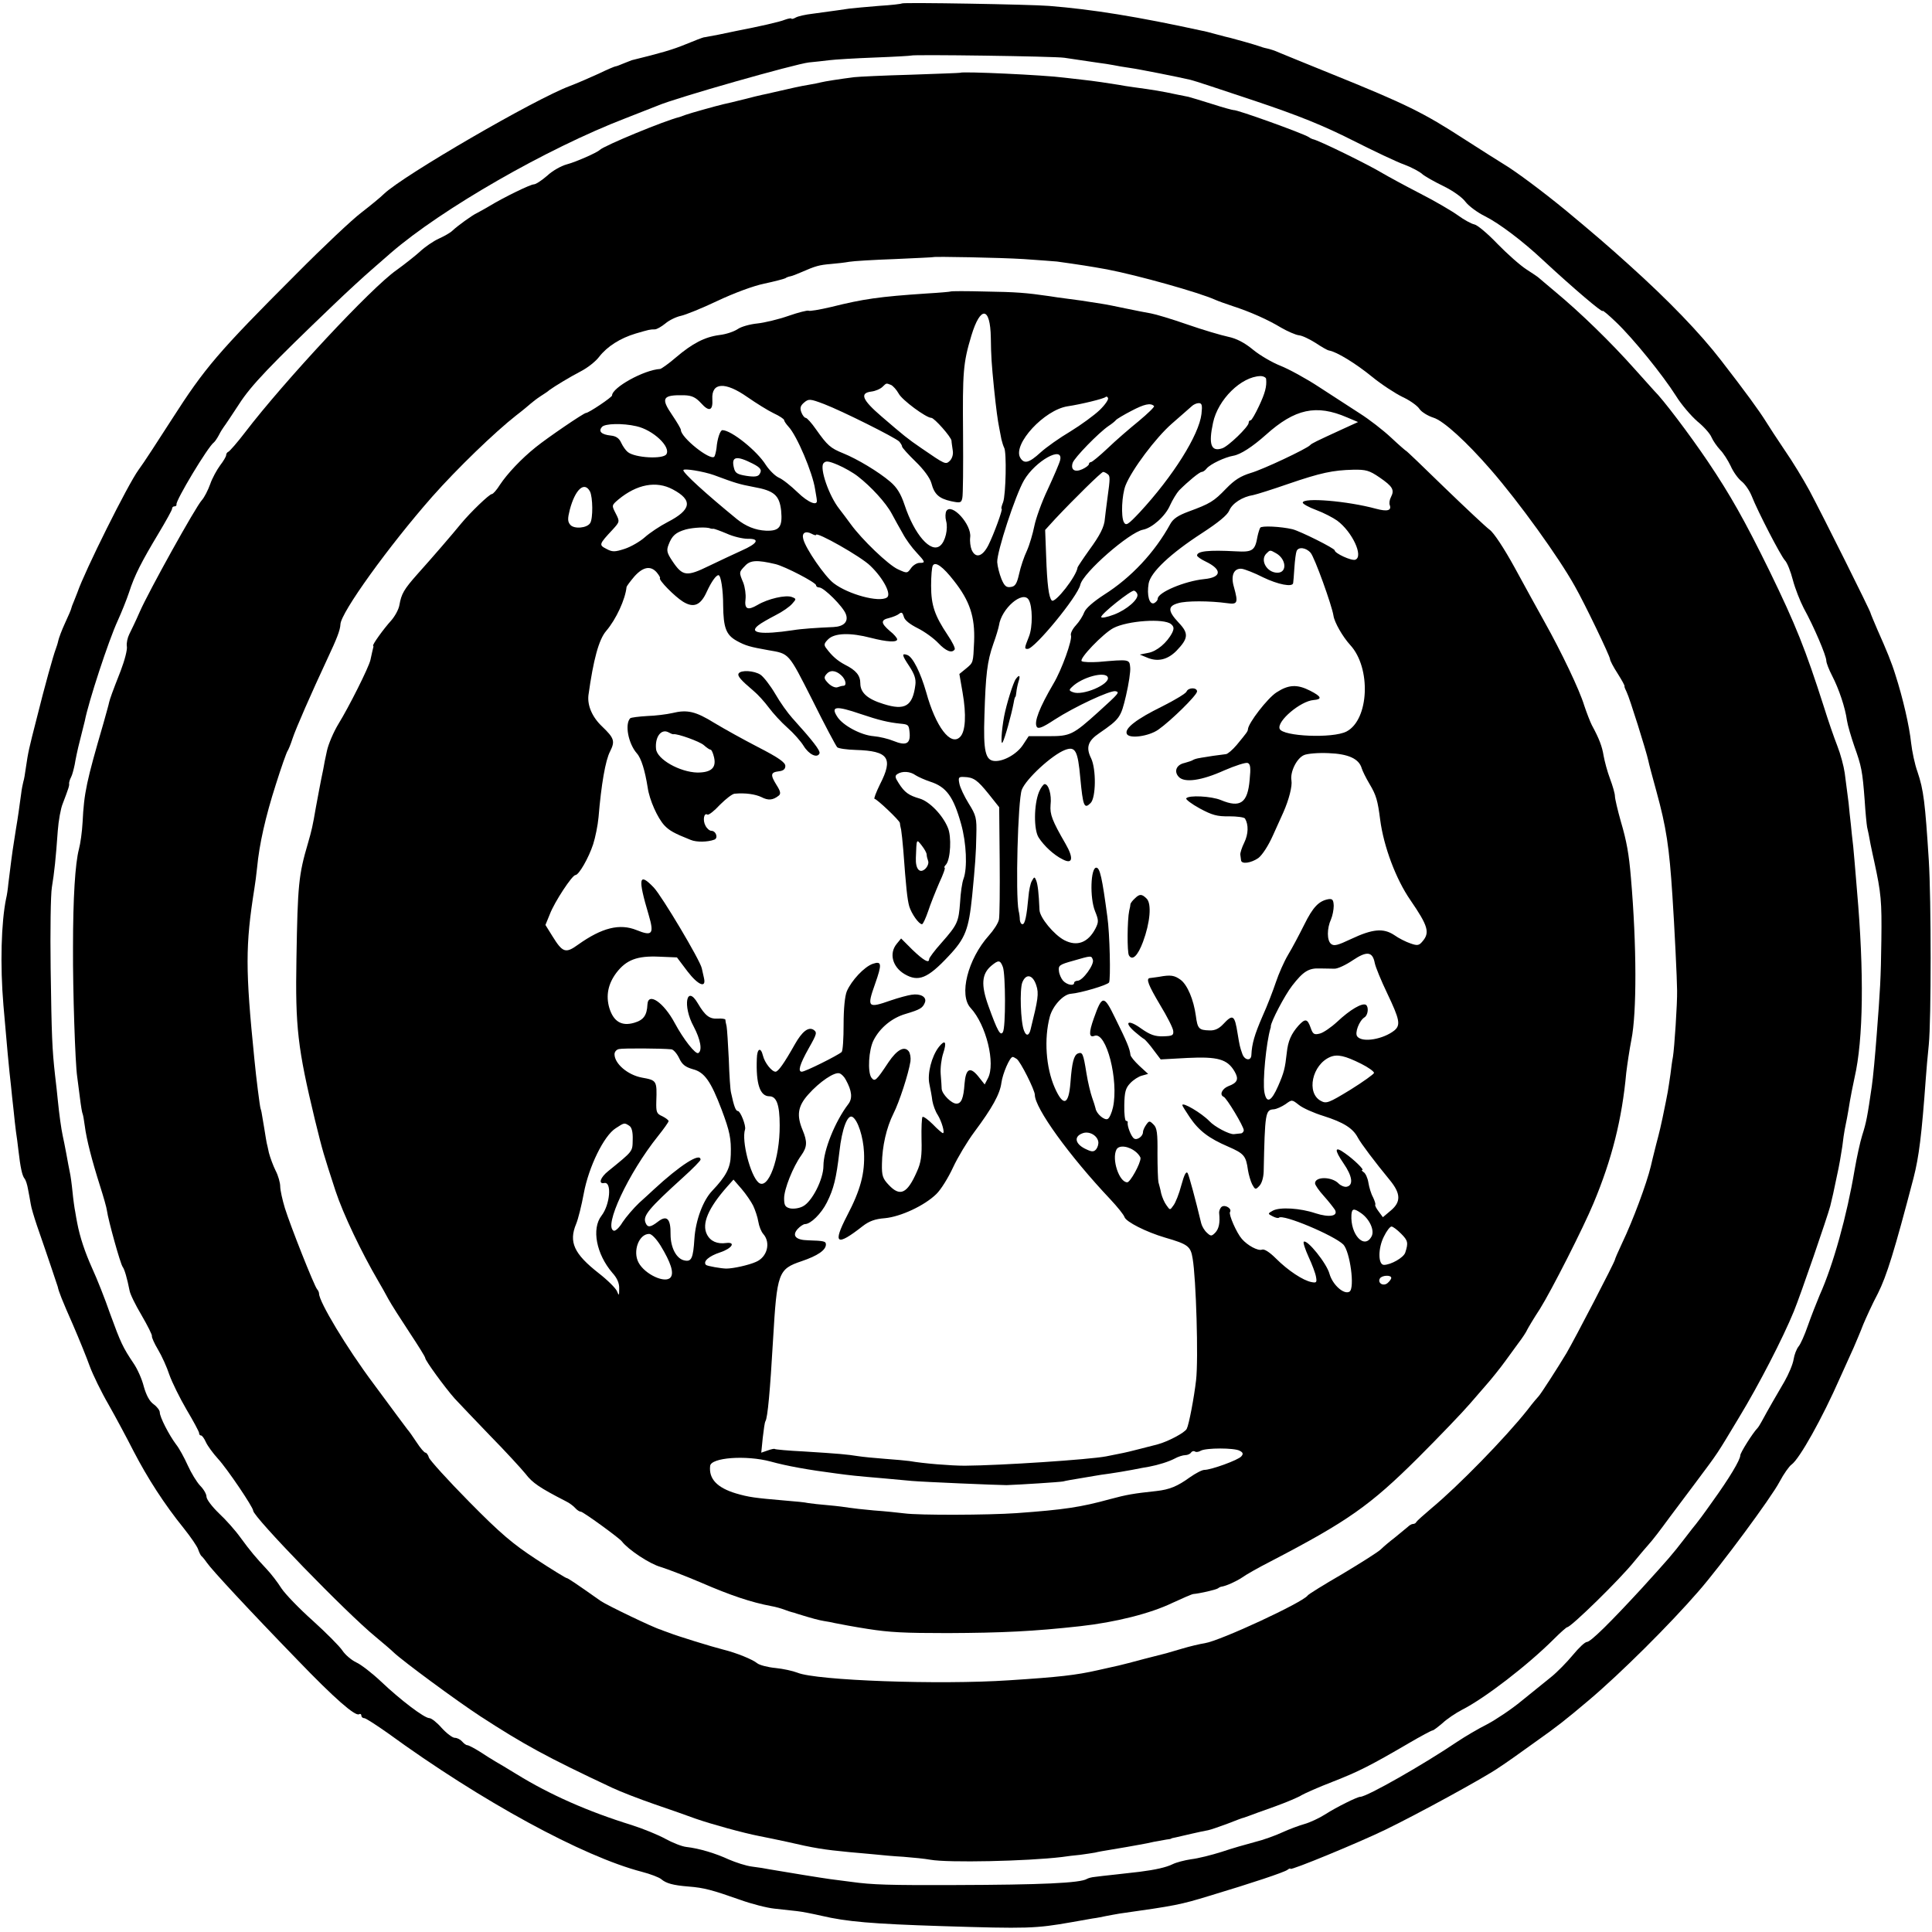
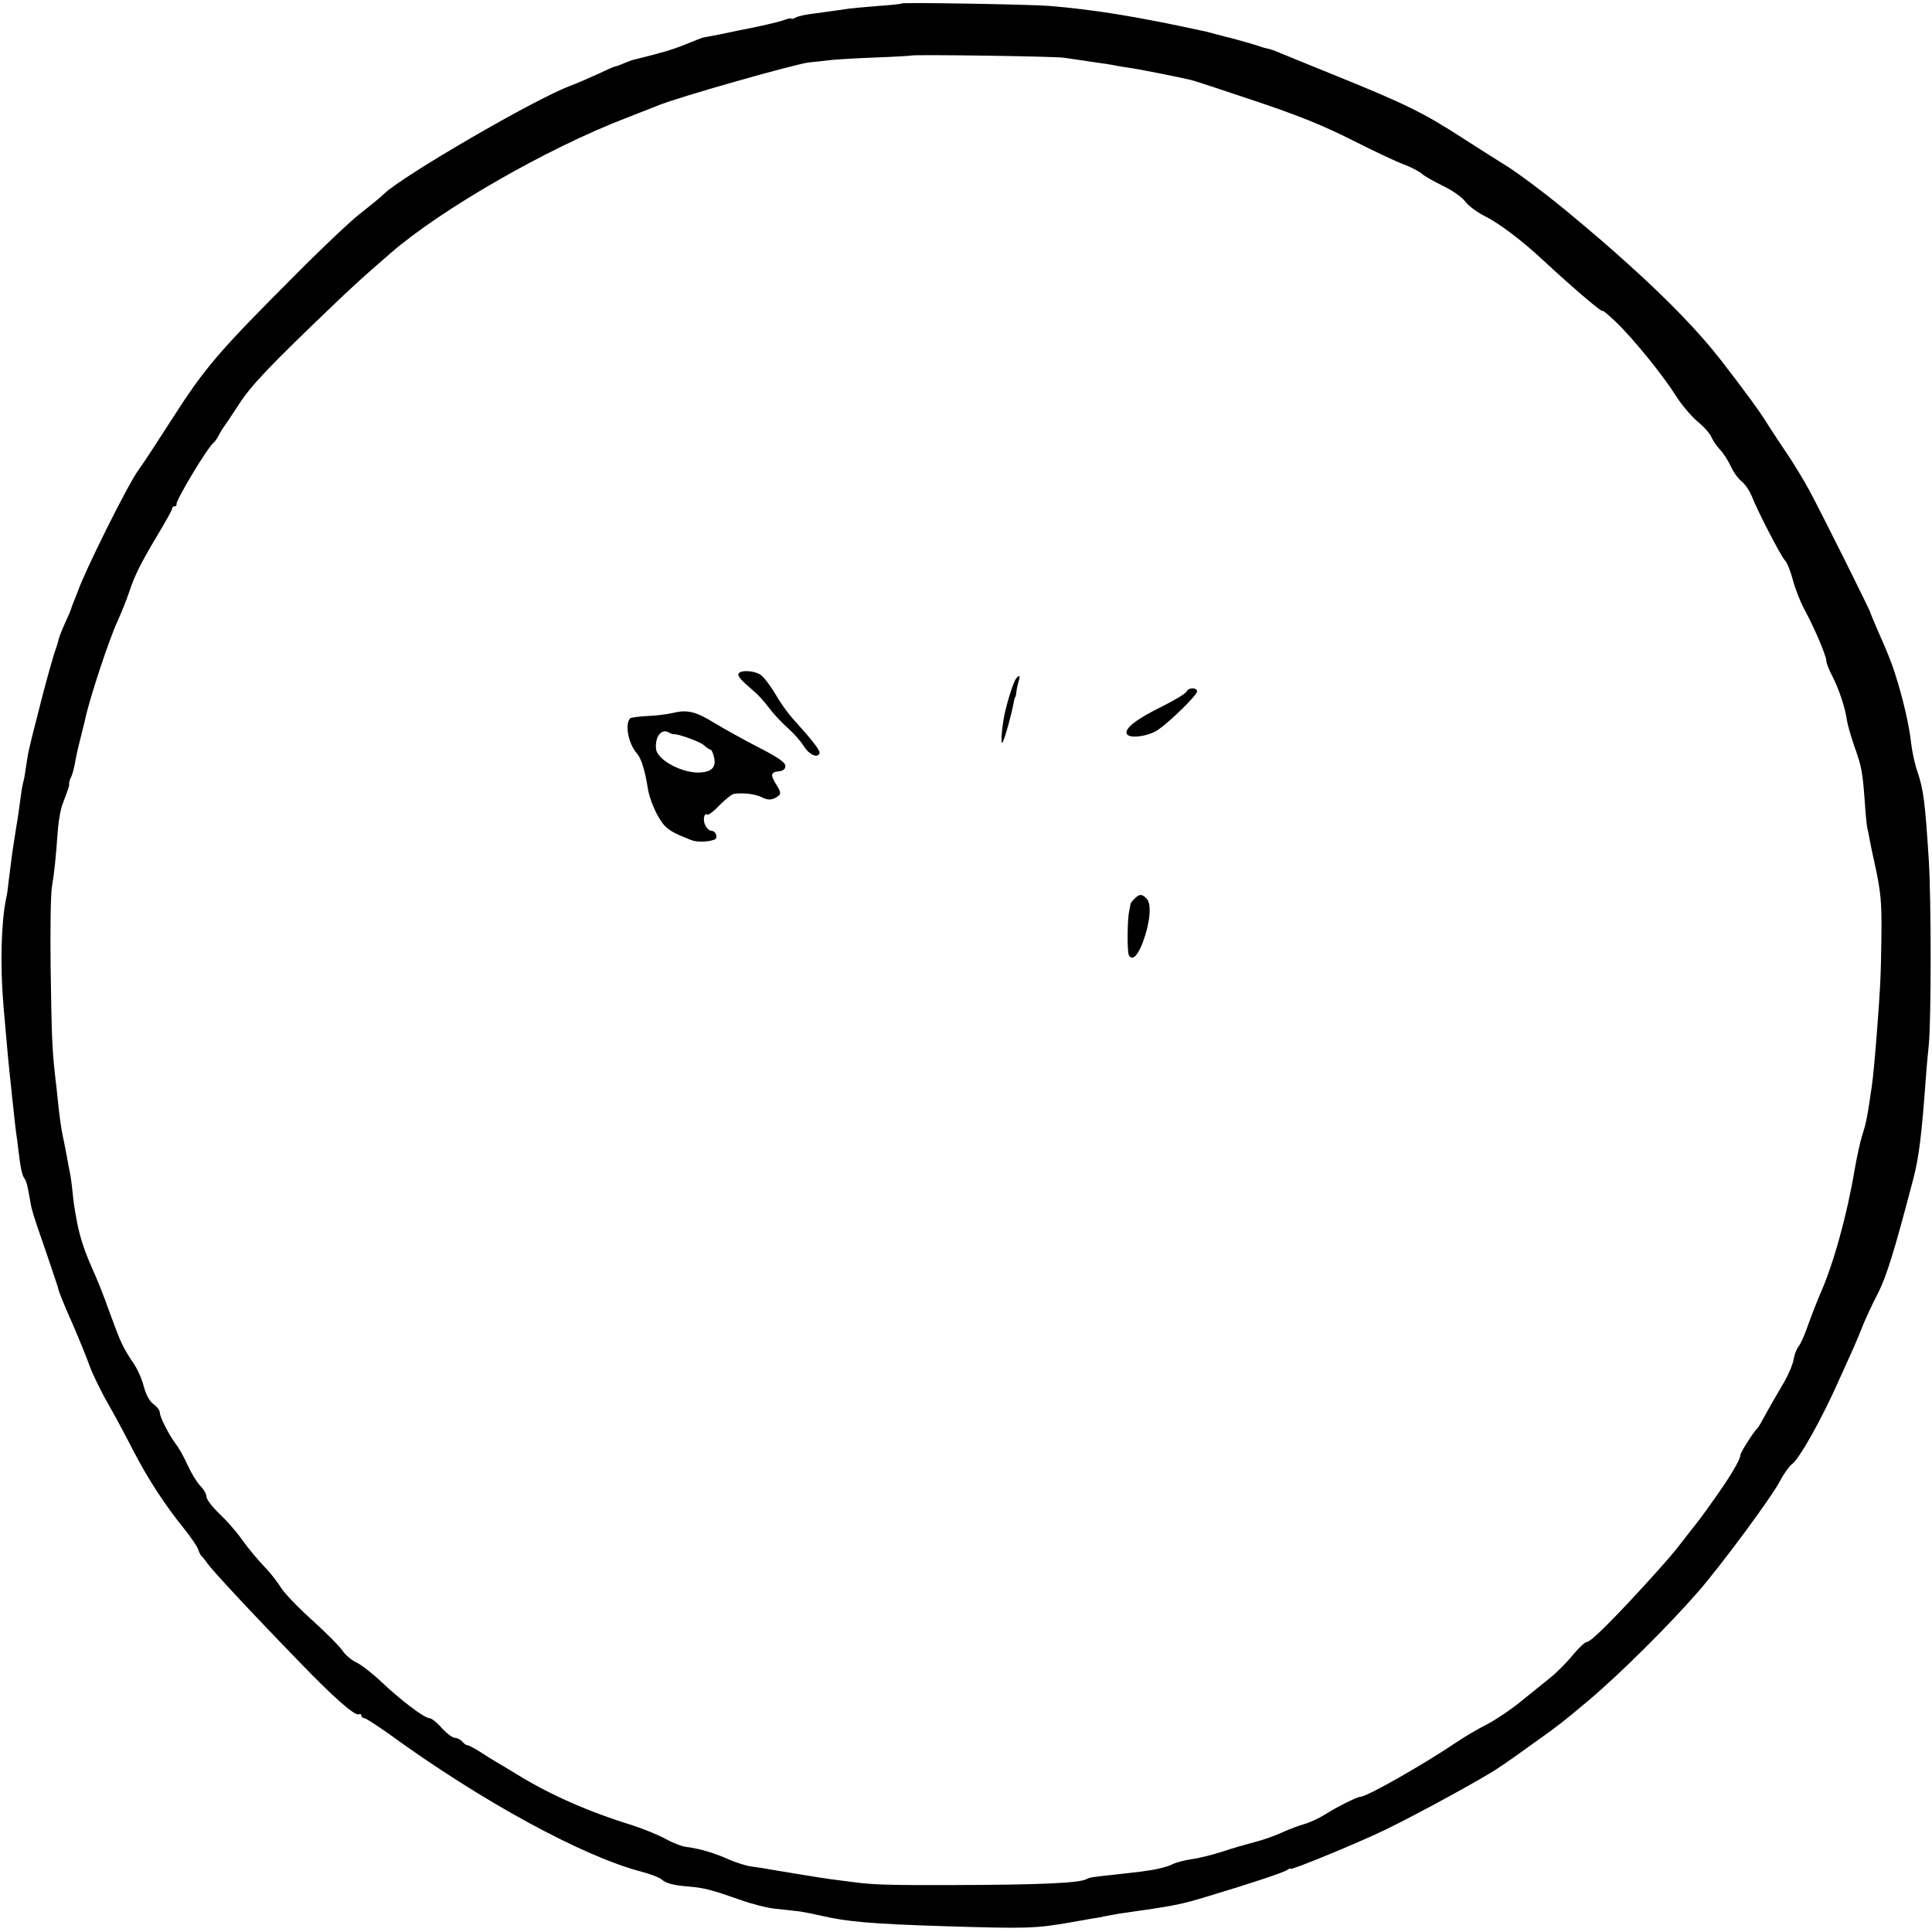
<svg xmlns="http://www.w3.org/2000/svg" version="1.0" width="786pt" height="786pt" viewBox="0 0 786 786" preserveAspectRatio="xMidYMid meet">
  <g transform="translate(0,786) scale(0.1,-0.1)" fill="#000000" stroke="none">
    <path d="M3669 7846 c-2 -2 -44 -7 -94 -10 -49 -4 -103 -9 -120 -11 -29 -4 -44 -7 -150 -21 -27 -3 -58 -10 -67 -15 -10 -6 -18 -7 -18 -5 0 3 -12 1 -26 -4 -21 -9 -106 -28 -199 -46 -11 -2 -44 -9 -72 -15 -29 -5 -56 -11 -60 -11 -5 -1 -37 -13 -73 -28 -53 -22 -102 -36 -220 -65 -3 -1 -18 -7 -33 -13 -16 -7 -30 -12 -33 -12 -3 0 -34 -13 -69 -30 -35 -16 -88 -39 -117 -50 -142 -53 -676 -363 -755 -438 -15 -15 -57 -49 -93 -77 -36 -27 -155 -139 -265 -250 -319 -319 -372 -382 -506 -591 -56 -87 -116 -180 -135 -205 -44 -60 -220 -414 -249 -499 -1 -3 -7 -18 -13 -33 -7 -16 -12 -30 -12 -32 0 -3 -11 -29 -25 -59 -14 -30 -26 -63 -28 -73 -2 -10 -7 -25 -10 -33 -10 -26 -45 -151 -77 -280 -33 -129 -35 -137 -45 -205 -3 -22 -7 -47 -10 -55 -2 -8 -7 -31 -9 -50 -3 -19 -7 -52 -10 -72 -3 -21 -8 -53 -11 -70 -3 -18 -7 -44 -9 -58 -5 -29 -15 -106 -22 -165 -2 -22 -6 -49 -9 -60 -20 -97 -25 -270 -11 -435 13 -153 23 -262 31 -330 2 -19 6 -62 10 -94 3 -33 8 -73 10 -90 3 -17 7 -51 10 -76 8 -69 15 -103 25 -115 5 -6 11 -25 14 -43 4 -18 8 -44 11 -60 2 -15 14 -54 25 -87 48 -138 82 -241 85 -250 4 -20 17 -53 62 -155 25 -58 56 -134 68 -168 13 -35 47 -105 76 -155 29 -51 75 -137 103 -192 56 -108 124 -214 204 -313 28 -35 54 -73 58 -85 4 -12 10 -24 13 -27 4 -3 14 -15 23 -28 19 -28 172 -193 368 -395 151 -157 236 -231 251 -221 5 3 9 0 9 -5 0 -6 5 -11 12 -11 6 0 49 -28 96 -61 380 -277 794 -502 1033 -564 35 -9 71 -23 79 -30 20 -17 48 -25 111 -30 64 -5 96 -14 210 -54 47 -17 110 -33 140 -36 30 -3 71 -8 91 -10 20 -2 65 -11 100 -19 102 -24 206 -33 488 -42 351 -11 382 -10 530 16 30 5 69 12 85 15 17 2 41 7 55 10 14 3 39 7 55 10 227 32 247 36 365 72 173 52 305 96 318 106 6 5 12 7 12 4 0 -8 279 107 386 159 132 64 401 211 459 251 28 18 96 66 151 106 89 63 121 88 218 170 129 109 329 308 446 443 90 103 296 381 330 446 17 32 39 63 49 70 32 23 124 187 197 353 20 44 45 100 56 124 10 24 28 65 38 92 11 26 37 84 60 127 36 72 67 172 145 470 22 86 33 173 50 407 2 28 7 88 12 135 10 102 10 589 0 750 -15 235 -21 286 -46 360 -11 30 -22 83 -26 118 -7 67 -33 181 -64 277 -15 49 -36 100 -73 183 -15 35 -28 66 -28 68 0 7 -194 396 -249 499 -24 44 -68 117 -100 163 -31 46 -65 98 -76 116 -28 45 -84 122 -184 251 -85 110 -212 242 -372 386 -85 77 -148 131 -260 224 -94 77 -200 156 -248 185 -23 14 -97 61 -164 104 -165 107 -235 142 -542 266 -99 40 -194 79 -211 86 -17 8 -40 15 -50 17 -11 2 -26 7 -34 10 -14 5 -91 27 -115 33 -5 1 -30 7 -55 14 -25 7 -52 14 -60 15 -261 57 -446 87 -623 101 -74 6 -593 15 -598 10z m661 -221 c46 -7 66 -10 135 -20 22 -3 51 -7 65 -10 14 -3 43 -8 65 -11 37 -5 203 -38 249 -49 11 -2 128 -41 260 -85 182 -61 280 -101 399 -161 87 -44 182 -89 211 -99 29 -11 61 -28 72 -38 10 -9 49 -31 86 -49 39 -19 77 -46 90 -64 13 -17 49 -44 80 -59 56 -28 152 -100 234 -177 125 -116 244 -217 244 -208 0 4 25 -17 56 -47 69 -66 188 -213 242 -298 22 -36 62 -82 87 -104 26 -21 52 -50 58 -65 6 -14 22 -37 35 -51 13 -13 32 -43 43 -66 10 -23 30 -51 44 -62 14 -11 32 -37 41 -59 26 -66 118 -243 135 -262 10 -10 24 -46 33 -81 9 -34 29 -85 44 -114 42 -76 92 -194 92 -214 0 -9 11 -37 24 -62 27 -52 53 -129 60 -181 3 -20 17 -67 30 -105 29 -81 33 -100 42 -219 3 -49 8 -99 10 -110 3 -11 9 -42 14 -70 6 -27 12 -59 15 -70 28 -129 31 -161 29 -319 -2 -158 -5 -204 -19 -386 -6 -80 -15 -177 -20 -210 -18 -123 -22 -146 -39 -199 -8 -25 -22 -89 -31 -141 -31 -185 -87 -387 -142 -509 -13 -31 -35 -87 -48 -124 -13 -38 -30 -76 -38 -85 -8 -10 -17 -33 -20 -52 -3 -20 -20 -60 -37 -90 -30 -51 -67 -115 -94 -165 -6 -11 -13 -22 -16 -25 -18 -18 -70 -100 -70 -111 0 -18 -44 -92 -114 -189 -33 -47 -63 -87 -66 -90 -3 -3 -24 -30 -47 -60 -50 -65 -65 -82 -174 -202 -129 -140 -208 -218 -223 -218 -8 0 -33 -24 -57 -53 -24 -29 -64 -70 -89 -90 -25 -20 -79 -64 -120 -97 -41 -34 -104 -76 -140 -95 -36 -18 -90 -50 -120 -70 -136 -92 -369 -225 -396 -225 -12 0 -97 -42 -142 -71 -25 -16 -64 -34 -86 -40 -21 -6 -62 -21 -90 -34 -28 -13 -78 -31 -111 -39 -34 -9 -94 -26 -135 -40 -41 -13 -97 -27 -124 -30 -27 -4 -61 -13 -75 -20 -26 -13 -71 -23 -134 -31 -17 -2 -61 -7 -97 -11 -36 -4 -75 -8 -87 -10 -12 -1 -26 -5 -31 -8 -27 -17 -188 -24 -537 -25 -265 -1 -337 1 -422 13 -24 3 -62 8 -85 11 -37 5 -172 27 -248 40 -14 3 -45 8 -70 11 -25 3 -67 17 -95 29 -54 25 -120 45 -173 51 -18 2 -56 17 -85 33 -29 16 -90 41 -137 56 -178 55 -334 124 -470 208 -36 22 -74 45 -85 51 -11 6 -39 24 -62 39 -24 15 -47 27 -52 27 -5 0 -14 7 -21 15 -7 8 -20 15 -30 15 -9 0 -33 18 -53 40 -19 22 -42 40 -50 40 -21 0 -119 75 -197 149 -36 34 -81 69 -101 78 -19 9 -45 31 -56 48 -12 18 -66 72 -120 121 -55 49 -112 108 -128 132 -15 24 -42 59 -59 77 -45 48 -67 74 -108 130 -20 28 -59 72 -87 98 -28 27 -51 57 -51 68 0 11 -12 31 -26 45 -14 15 -36 51 -50 82 -14 31 -35 70 -48 86 -29 39 -66 111 -66 130 0 8 -11 23 -25 33 -17 12 -30 37 -40 72 -7 29 -26 72 -42 95 -43 64 -52 83 -95 201 -21 61 -54 144 -73 185 -30 67 -50 127 -61 185 -2 11 -6 31 -8 45 -3 14 -8 50 -11 81 -3 31 -8 67 -11 80 -3 13 -9 47 -14 74 -5 28 -12 61 -15 75 -6 28 -14 85 -20 145 -2 22 -7 67 -11 100 -12 108 -14 157 -18 435 -2 151 0 300 5 330 10 61 16 117 24 230 3 41 12 91 20 110 24 63 28 75 26 83 0 4 3 16 8 25 5 9 11 33 15 52 3 19 12 63 21 97 9 35 18 71 20 80 15 78 97 328 134 408 15 33 36 85 46 115 22 69 51 125 120 240 30 50 55 95 55 100 0 6 4 10 10 10 5 0 9 3 8 8 -4 15 128 235 152 252 4 3 13 16 20 29 7 14 17 30 21 35 5 6 32 47 61 91 49 77 130 161 385 405 54 52 124 116 154 142 30 26 65 57 79 69 207 179 635 425 955 548 61 24 119 47 130 51 74 32 561 170 616 176 22 2 58 6 82 9 23 3 107 8 187 11 80 3 146 7 147 8 6 5 584 -3 623 -9z" />
-     <path d="M3907 7564 c-1 -1 -92 -4 -202 -8 -110 -3 -213 -8 -230 -10 -55 -7 -120 -17 -135 -21 -8 -2 -31 -7 -50 -10 -31 -5 -72 -14 -145 -31 -11 -3 -31 -7 -45 -10 -14 -3 -43 -10 -65 -16 -22 -5 -48 -12 -57 -14 -10 -2 -26 -6 -35 -8 -30 -7 -137 -37 -153 -43 -8 -3 -19 -7 -25 -9 -62 -15 -308 -117 -325 -134 -11 -11 -97 -49 -135 -59 -22 -6 -58 -26 -79 -46 -22 -19 -46 -35 -54 -35 -14 0 -123 -53 -182 -89 -19 -11 -42 -24 -50 -28 -18 -8 -79 -52 -100 -72 -8 -8 -33 -22 -55 -32 -22 -10 -57 -34 -77 -53 -20 -18 -63 -52 -95 -75 -102 -71 -457 -452 -616 -660 -32 -42 -63 -77 -68 -79 -5 -2 -9 -8 -9 -14 0 -5 -11 -24 -25 -42 -13 -18 -32 -52 -40 -76 -9 -25 -24 -54 -34 -65 -25 -27 -215 -369 -252 -453 -16 -37 -36 -78 -43 -92 -7 -14 -12 -36 -10 -49 3 -13 -9 -58 -25 -100 -35 -89 -43 -112 -47 -128 -1 -7 -12 -45 -23 -85 -69 -237 -79 -282 -85 -403 -2 -39 -9 -88 -15 -110 -15 -58 -24 -195 -24 -400 -1 -173 9 -473 17 -525 2 -14 7 -52 11 -85 4 -33 9 -63 11 -66 2 -4 6 -27 9 -50 7 -55 29 -140 62 -244 14 -44 27 -89 28 -100 5 -38 55 -218 64 -229 8 -11 18 -46 28 -96 2 -14 24 -59 49 -101 25 -43 44 -81 42 -85 -1 -5 10 -30 25 -55 15 -25 36 -71 46 -102 11 -31 42 -94 70 -142 28 -47 51 -90 51 -95 0 -6 3 -10 8 -10 4 0 13 -12 20 -28 7 -15 29 -45 49 -67 37 -40 143 -197 143 -211 0 -25 379 -416 499 -514 30 -25 63 -53 73 -63 37 -35 255 -196 353 -260 176 -114 266 -164 537 -291 32 -15 109 -45 170 -66 62 -21 138 -48 168 -59 63 -22 193 -58 260 -71 25 -5 75 -15 111 -23 112 -26 150 -32 254 -42 28 -2 73 -7 100 -9 28 -3 82 -8 120 -10 39 -3 88 -8 110 -12 72 -13 393 -6 535 11 19 3 53 7 75 9 22 3 49 7 60 9 11 3 40 8 65 12 25 4 54 9 65 11 11 2 34 6 50 9 17 3 44 8 60 12 17 3 39 7 50 9 11 1 20 3 20 4 0 1 8 3 19 5 10 2 39 9 65 15 25 6 55 12 66 14 11 2 47 15 80 27 33 13 62 24 65 24 3 1 12 4 20 7 8 3 56 21 105 38 50 18 99 39 111 47 12 7 68 32 125 54 105 41 153 65 312 158 48 28 91 51 95 51 4 0 22 14 41 30 18 17 54 41 79 54 91 46 266 180 375 289 26 26 50 47 53 47 15 0 214 194 274 269 19 23 44 53 55 65 20 22 48 59 89 115 12 16 56 75 99 132 103 138 86 113 183 274 80 132 177 320 222 430 29 71 136 383 148 428 10 40 13 55 27 122 9 39 18 93 22 120 3 28 8 59 10 70 5 23 13 64 21 115 3 19 12 63 19 96 36 156 39 429 10 759 -2 28 -7 82 -10 120 -3 39 -8 88 -11 110 -2 22 -6 60 -9 85 -2 25 -6 61 -9 80 -2 19 -8 58 -11 85 -4 28 -17 77 -30 110 -13 33 -38 105 -55 160 -75 234 -114 332 -221 552 -102 208 -160 310 -250 444 -77 114 -184 255 -219 289 -3 3 -38 42 -79 88 -97 109 -220 229 -326 317 -33 28 -62 52 -65 55 -3 3 -25 18 -50 34 -25 16 -78 63 -118 104 -40 42 -82 77 -94 79 -11 2 -41 18 -67 37 -25 18 -95 59 -156 90 -60 31 -128 68 -150 81 -56 34 -261 135 -285 139 -3 1 -10 4 -15 8 -25 16 -295 113 -306 110 -4 0 -42 10 -85 24 -44 14 -88 27 -99 30 -11 2 -31 6 -45 9 -65 14 -96 19 -177 30 -21 3 -49 7 -63 10 -30 5 -102 16 -150 21 -19 2 -51 6 -70 8 -83 11 -415 26 -423 20z m258 -758 c61 -4 121 -9 135 -10 93 -13 132 -19 204 -32 125 -24 375 -94 441 -124 11 -5 42 -16 69 -25 74 -24 145 -56 198 -88 26 -15 58 -29 72 -31 14 -1 44 -16 68 -31 24 -16 48 -30 55 -31 31 -5 109 -53 174 -106 39 -32 96 -69 125 -83 30 -14 61 -36 69 -49 8 -12 34 -28 56 -35 41 -12 136 -99 234 -212 115 -132 277 -357 342 -474 40 -70 143 -285 143 -296 0 -6 14 -33 31 -59 17 -27 30 -50 28 -52 -1 -2 3 -12 9 -24 11 -21 80 -241 88 -279 2 -11 17 -67 33 -125 40 -146 52 -224 65 -425 8 -118 19 -344 19 -385 1 -53 -11 -234 -17 -270 -3 -14 -7 -45 -10 -70 -4 -25 -8 -57 -11 -72 -5 -27 -8 -42 -21 -105 -3 -16 -14 -64 -26 -108 -11 -44 -21 -84 -22 -90 -17 -70 -72 -219 -117 -313 -16 -34 -29 -64 -29 -67 0 -8 -163 -322 -197 -380 -34 -57 -105 -167 -113 -175 -3 -3 -24 -27 -45 -55 -92 -116 -282 -310 -390 -400 -33 -28 -61 -53 -63 -57 -2 -5 -8 -8 -14 -8 -5 0 -15 -6 -22 -13 -7 -6 -30 -25 -51 -42 -21 -16 -47 -38 -57 -48 -11 -11 -81 -55 -156 -100 -76 -44 -139 -83 -142 -88 -19 -28 -355 -184 -418 -194 -20 -3 -62 -13 -92 -22 -30 -9 -59 -17 -65 -19 -5 -1 -46 -12 -90 -23 -44 -12 -91 -24 -104 -27 -12 -3 -51 -11 -85 -19 -88 -20 -158 -28 -361 -41 -283 -19 -785 -1 -861 31 -18 7 -58 16 -89 19 -32 3 -65 12 -74 19 -19 16 -86 43 -139 56 -44 11 -187 55 -222 69 -14 5 -28 10 -32 12 -25 6 -218 99 -243 116 -108 76 -135 94 -140 94 -3 0 -59 34 -123 76 -96 63 -145 104 -274 235 -86 87 -159 168 -163 179 -3 11 -10 20 -14 20 -5 0 -21 19 -36 42 -15 23 -32 47 -37 52 -5 6 -67 90 -138 186 -110 147 -222 334 -222 367 0 4 -3 13 -8 18 -12 14 -109 259 -131 330 -10 33 -19 73 -19 88 0 15 -8 44 -19 65 -10 20 -22 53 -27 72 -4 19 -8 37 -9 40 -1 3 -5 30 -10 60 -5 30 -10 60 -11 65 -1 6 -3 12 -4 15 -3 9 -18 126 -25 200 -37 367 -37 462 0 696 3 17 8 56 11 85 9 95 34 206 76 337 22 70 44 132 48 137 4 6 13 28 20 50 13 40 78 188 142 325 38 81 52 116 53 140 1 47 197 319 374 520 101 114 253 261 341 330 25 19 51 41 59 48 8 7 26 21 40 30 14 9 31 20 36 25 22 16 83 53 129 77 27 14 60 40 74 59 33 42 85 75 148 94 55 16 58 17 78 17 8 0 27 11 43 24 15 13 44 27 63 31 19 4 86 31 149 61 68 32 146 61 190 70 42 9 80 19 86 22 5 4 15 7 21 8 6 1 27 9 45 17 57 25 72 29 119 33 25 2 59 6 75 9 17 3 100 8 185 11 85 4 156 7 157 8 4 3 272 -2 368 -8z" />
-     <path d="M3867 6674 c-1 -1 -45 -5 -97 -8 -194 -13 -256 -22 -389 -55 -47 -11 -88 -18 -92 -15 -4 2 -41 -7 -81 -21 -40 -14 -98 -28 -127 -31 -30 -3 -66 -13 -80 -23 -15 -10 -47 -21 -74 -24 -60 -8 -110 -34 -177 -91 -30 -26 -59 -46 -64 -47 -67 -4 -196 -76 -196 -108 0 -7 -95 -71 -106 -71 -9 0 -157 -101 -204 -139 -60 -48 -116 -108 -146 -153 -13 -21 -28 -38 -33 -38 -10 0 -87 -74 -125 -120 -35 -43 -116 -137 -178 -206 -55 -62 -65 -80 -73 -125 -3 -19 -19 -47 -34 -64 -30 -33 -77 -98 -73 -102 1 -2 2 -4 1 -5 -1 -5 -8 -32 -12 -53 -7 -31 -88 -192 -130 -260 -20 -33 -41 -82 -47 -110 -6 -27 -13 -61 -15 -75 -9 -41 -24 -123 -30 -155 -13 -76 -17 -93 -32 -145 -38 -129 -42 -168 -47 -470 -5 -279 5 -364 75 -655 33 -134 34 -136 84 -290 31 -94 105 -249 174 -367 11 -18 29 -51 41 -73 12 -22 51 -83 86 -136 35 -53 64 -99 64 -104 0 -10 80 -120 120 -165 18 -19 82 -87 143 -150 62 -63 127 -134 145 -156 28 -37 58 -57 163 -111 15 -7 32 -20 39 -28 7 -8 17 -15 23 -15 9 0 155 -106 167 -121 26 -34 114 -92 158 -104 29 -9 104 -38 165 -64 120 -52 204 -80 284 -95 18 -3 42 -10 55 -15 13 -5 26 -9 30 -10 4 -1 13 -3 20 -6 64 -20 92 -27 111 -30 12 -2 31 -5 42 -8 19 -4 83 -16 135 -24 90 -14 147 -17 325 -17 223 1 349 7 539 28 145 16 287 52 376 95 41 19 80 36 85 36 25 2 91 17 100 23 5 4 12 7 15 7 19 3 59 21 83 37 15 11 66 40 115 65 315 164 405 227 602 423 85 85 180 184 210 219 30 35 60 69 65 75 19 21 60 72 80 100 11 15 34 47 51 70 17 22 34 48 37 56 4 8 27 47 52 85 47 75 177 331 218 430 75 179 116 343 133 530 4 33 13 94 21 135 22 109 22 382 -2 660 -8 95 -17 147 -41 228 -13 46 -24 93 -24 103 0 10 -9 42 -20 71 -11 29 -22 71 -26 93 -6 38 -18 70 -48 125 -7 14 -21 50 -31 80 -19 63 -92 216 -162 341 -26 47 -81 146 -121 220 -44 80 -85 142 -102 154 -15 11 -98 89 -184 172 -86 84 -156 151 -156 149 0 -1 -27 22 -60 53 -33 31 -90 75 -128 99 -37 24 -111 72 -165 107 -53 35 -125 74 -158 87 -33 13 -83 42 -111 65 -35 29 -68 46 -102 53 -28 6 -103 28 -166 50 -63 22 -130 42 -148 45 -18 3 -64 12 -102 20 -38 8 -82 17 -97 19 -67 11 -110 17 -143 21 -19 2 -51 7 -70 10 -96 14 -136 17 -263 19 -75 2 -138 2 -140 0z m164 -188 c1 -76 3 -105 13 -206 9 -87 15 -130 21 -160 3 -14 7 -35 9 -47 3 -13 8 -28 11 -34 11 -17 7 -192 -4 -222 -6 -15 -9 -27 -6 -27 6 0 -31 -102 -54 -148 -24 -47 -52 -55 -68 -19 -5 12 -8 35 -6 51 7 51 -75 142 -97 107 -4 -8 -5 -25 -1 -40 9 -32 -3 -84 -24 -101 -38 -32 -105 45 -145 166 -15 45 -31 71 -58 94 -48 41 -135 93 -192 116 -52 21 -64 32 -110 97 -18 26 -37 47 -42 47 -5 0 -13 10 -18 23 -6 17 -4 26 11 39 19 16 24 16 82 -6 75 -29 287 -135 305 -152 6 -7 12 -16 12 -21 0 -4 25 -32 55 -61 33 -32 58 -66 64 -87 12 -46 31 -63 80 -74 38 -8 42 -7 46 13 3 11 4 129 3 261 -2 252 0 287 34 400 37 122 77 118 79 -9z m1120 -168 c3 -30 -4 -57 -29 -110 -15 -32 -30 -58 -34 -58 -5 0 -8 -4 -8 -10 0 -16 -84 -97 -108 -104 -45 -15 -56 16 -37 104 20 95 115 188 193 190 12 0 23 -6 23 -12z m-1526 -24 c8 -4 22 -19 31 -35 13 -26 112 -99 133 -99 12 0 81 -78 82 -93 0 -6 3 -24 5 -39 3 -16 -2 -32 -11 -42 -18 -17 -18 -17 -117 51 -57 39 -70 50 -162 129 -78 67 -90 95 -41 101 17 2 37 11 45 19 17 16 14 16 35 8z m-585 -49 c36 -25 84 -55 107 -66 24 -11 43 -24 43 -28 0 -4 8 -16 18 -27 34 -36 98 -187 108 -254 3 -19 7 -39 7 -44 5 -27 -35 -11 -78 31 -28 27 -62 54 -77 60 -15 7 -38 30 -52 51 -36 58 -141 142 -177 142 -9 0 -21 -35 -24 -73 -2 -15 -6 -31 -9 -35 -17 -17 -136 78 -136 109 0 5 -16 32 -35 60 -48 70 -40 83 49 81 30 -1 46 -8 68 -32 33 -37 49 -31 46 16 -4 69 52 72 142 9z m1433 -54 c-21 -20 -74 -59 -118 -86 -44 -26 -99 -65 -122 -86 -47 -43 -67 -48 -83 -20 -29 55 98 193 193 208 54 8 149 31 155 38 4 3 8 1 10 -5 2 -6 -13 -28 -35 -49z m222 17 c3 -3 -25 -30 -62 -61 -37 -30 -95 -80 -127 -111 -33 -31 -63 -56 -68 -56 -4 0 -8 -4 -8 -8 0 -5 -12 -14 -27 -21 -31 -14 -48 -2 -39 26 7 21 105 122 146 150 14 9 27 20 30 24 3 4 31 21 62 37 53 28 79 34 93 20z m193 -32 c-10 -86 -116 -254 -251 -400 -49 -52 -56 -56 -65 -40 -12 24 -8 110 7 149 26 65 123 194 188 251 37 32 74 65 81 71 7 7 20 13 29 13 13 0 15 -9 11 -44z m592 -14 l45 -19 -70 -32 c-100 -46 -119 -55 -125 -62 -14 -15 -192 -99 -241 -113 -42 -13 -66 -28 -101 -64 -50 -52 -65 -61 -152 -93 -43 -16 -63 -29 -75 -51 -63 -115 -159 -218 -270 -288 -43 -28 -74 -55 -80 -71 -5 -14 -20 -38 -34 -53 -14 -15 -23 -34 -20 -41 6 -18 -37 -139 -71 -196 -58 -99 -80 -157 -68 -176 6 -10 25 -2 72 29 82 53 226 120 248 116 18 -4 16 -7 -69 -84 -104 -94 -115 -99 -202 -99 l-82 0 -23 -35 c-24 -37 -78 -68 -115 -66 -38 2 -47 39 -42 186 5 165 11 219 36 290 11 30 21 64 23 75 10 70 97 144 121 105 16 -26 17 -111 1 -150 -19 -48 -19 -50 -5 -50 28 0 204 214 214 261 11 49 199 213 255 224 37 7 91 55 110 99 10 22 27 50 37 61 37 37 83 75 92 75 5 0 14 6 20 14 15 18 74 46 109 52 29 5 77 36 132 85 118 106 205 125 330 71z m-2891 -36 c68 -15 141 -84 122 -114 -13 -21 -128 -15 -157 9 -8 6 -20 23 -27 38 -8 18 -21 27 -42 29 -38 4 -52 17 -36 35 11 14 84 16 140 3z m1724 -138 c-3 -13 -26 -66 -50 -118 -25 -52 -49 -120 -55 -150 -6 -30 -19 -75 -30 -100 -12 -25 -26 -67 -32 -95 -9 -40 -16 -51 -34 -53 -18 -3 -26 4 -38 33 -8 20 -16 51 -17 68 -2 41 74 273 109 333 46 79 161 143 147 82z m-1251 -14 c33 -17 39 -26 28 -43 -6 -10 -20 -12 -53 -7 -37 6 -46 11 -51 32 -12 47 9 52 76 18z m428 -52 c53 -41 114 -107 138 -152 12 -22 32 -59 45 -81 12 -23 37 -57 55 -76 37 -40 38 -43 13 -43 -11 0 -27 -10 -35 -22 -15 -21 -16 -21 -53 -4 -38 17 -147 121 -193 185 -14 19 -34 46 -45 60 -43 54 -81 166 -65 186 9 11 20 10 58 -6 26 -11 63 -32 82 -47z m-585 5 c86 -32 102 -37 160 -48 85 -15 106 -34 113 -97 6 -66 -7 -83 -62 -81 -43 2 -82 18 -118 47 -126 103 -218 187 -218 199 0 9 83 -5 125 -20z m2707 -9 c54 -37 62 -51 47 -80 -6 -11 -8 -26 -5 -33 8 -22 -10 -27 -55 -15 -117 32 -299 47 -299 25 0 -5 25 -19 55 -30 30 -11 68 -31 85 -43 62 -46 108 -146 74 -159 -15 -6 -84 26 -84 38 0 8 -140 78 -172 86 -47 11 -126 15 -131 6 -3 -5 -8 -21 -11 -35 -10 -58 -20 -65 -88 -61 -111 6 -158 1 -158 -17 0 -4 15 -15 34 -24 69 -33 67 -65 -5 -72 -79 -8 -189 -54 -189 -80 0 -6 -7 -14 -15 -18 -19 -7 -30 32 -22 80 8 46 89 122 217 205 66 43 103 73 111 92 12 29 53 56 98 63 14 3 78 23 141 45 134 46 183 56 265 58 52 1 66 -3 107 -31z m-1107 14 c12 -8 12 -15 0 -102 -5 -36 -9 -72 -10 -80 -2 -33 -20 -68 -64 -128 -25 -35 -46 -67 -47 -70 -4 -36 -92 -148 -105 -135 -12 12 -19 64 -23 182 l-4 105 41 45 c79 84 188 191 195 191 4 0 12 -4 17 -8z m-1768 -63 c83 -44 76 -83 -21 -133 -31 -16 -73 -44 -93 -62 -19 -17 -57 -39 -82 -47 -40 -13 -50 -13 -74 0 -31 16 -31 18 26 79 28 31 29 32 12 65 -17 33 -17 33 11 57 75 62 154 77 221 41z m-337 -8 c12 -23 13 -111 1 -129 -13 -21 -66 -25 -81 -7 -11 13 -11 25 -2 61 22 83 59 117 82 75z m490 -151 c3 -1 8 -2 12 -1 4 0 29 -9 55 -20 26 -12 65 -21 85 -21 51 1 41 -19 -25 -48 -29 -13 -88 -41 -132 -62 -92 -45 -108 -43 -150 20 -22 33 -24 43 -15 66 14 37 29 50 70 62 30 8 85 11 100 4z m430 -26 c0 15 184 -89 221 -126 54 -52 87 -117 67 -129 -32 -21 -157 13 -216 58 -36 27 -115 142 -124 180 -7 25 9 35 35 21 9 -5 17 -7 17 -4z m2012 -73 c16 -18 87 -215 93 -256 4 -27 37 -85 68 -119 86 -93 77 -304 -15 -352 -56 -29 -260 -20 -272 11 -12 31 85 113 138 117 36 3 33 14 -14 38 -53 27 -88 25 -137 -7 -36 -23 -115 -125 -116 -150 -1 -9 -4 -13 -46 -64 -17 -20 -36 -36 -43 -37 -7 -1 -31 -4 -53 -7 -22 -4 -47 -7 -55 -9 -8 -1 -19 -4 -25 -7 -5 -4 -22 -9 -36 -13 -33 -7 -44 -34 -24 -56 23 -26 93 -16 186 26 44 19 87 33 95 30 11 -4 13 -19 8 -68 -8 -95 -38 -116 -117 -83 -38 16 -132 21 -141 7 -3 -4 22 -23 55 -41 50 -27 71 -33 119 -32 33 0 62 -4 65 -9 15 -25 14 -63 -3 -98 -10 -20 -17 -43 -16 -49 1 -7 2 -17 3 -23 2 -17 41 -11 70 9 16 12 41 50 60 93 18 40 37 82 42 93 23 52 37 107 33 130 -6 34 21 90 51 103 13 6 58 10 100 8 81 -3 124 -23 135 -62 3 -10 17 -39 32 -64 27 -45 33 -67 43 -145 14 -108 64 -242 123 -327 72 -105 80 -132 49 -168 -14 -17 -21 -18 -49 -8 -18 6 -48 21 -66 34 -44 29 -88 25 -175 -16 -55 -26 -70 -30 -82 -20 -17 14 -17 63 0 100 6 14 11 39 11 55 -1 24 -5 29 -21 27 -39 -7 -63 -31 -99 -104 -20 -40 -49 -95 -66 -123 -16 -27 -38 -77 -49 -110 -11 -33 -35 -96 -55 -140 -32 -74 -43 -111 -45 -157 -1 -26 -28 -22 -37 5 -10 28 -11 34 -19 82 -12 76 -19 81 -59 38 -17 -18 -34 -26 -55 -25 -44 1 -49 7 -56 60 -9 65 -34 125 -62 146 -25 18 -40 21 -88 12 -16 -2 -33 -5 -37 -5 -17 -2 -6 -29 42 -110 28 -46 52 -93 53 -105 2 -18 -3 -21 -41 -22 -33 -1 -53 6 -90 32 -52 38 -72 27 -26 -13 16 -14 34 -28 40 -31 5 -4 23 -24 38 -45 l28 -37 109 6 c123 6 162 -5 191 -54 19 -32 13 -47 -25 -61 -25 -10 -37 -35 -19 -43 12 -4 82 -121 82 -136 0 -6 -6 -13 -12 -13 -7 -1 -20 -2 -28 -3 -18 -2 -79 30 -100 53 -32 33 -110 79 -110 65 0 -3 14 -25 30 -49 38 -56 78 -86 157 -120 64 -28 72 -37 80 -95 3 -19 11 -46 17 -58 12 -22 14 -23 29 -7 10 10 17 33 18 58 5 240 7 252 41 254 12 1 33 11 48 21 26 19 26 19 54 -3 16 -13 61 -33 100 -45 82 -26 120 -50 140 -88 12 -23 70 -100 131 -174 44 -54 45 -88 3 -123 l-32 -27 -17 23 c-10 13 -16 25 -14 28 2 2 -2 15 -9 30 -8 14 -16 41 -19 60 -3 19 -12 38 -19 42 -7 5 -10 9 -6 9 10 0 -34 43 -70 68 -43 31 -45 16 -6 -41 36 -52 41 -89 13 -95 -9 -2 -24 4 -33 13 -28 29 -96 29 -96 1 0 -7 16 -30 36 -52 19 -21 39 -47 45 -56 14 -26 -23 -32 -79 -14 -62 21 -144 26 -173 11 -22 -12 -22 -13 -2 -23 11 -6 23 -9 26 -6 16 16 224 -72 262 -109 27 -28 48 -178 25 -192 -22 -13 -68 27 -81 72 -11 43 -92 143 -105 131 -3 -4 6 -31 20 -62 14 -30 28 -67 30 -81 4 -22 2 -25 -18 -21 -34 6 -96 47 -145 96 -26 26 -48 40 -57 36 -16 -6 -59 17 -82 44 -21 24 -54 99 -48 109 9 13 -18 31 -33 22 -7 -5 -12 -17 -11 -27 4 -39 -1 -63 -16 -79 -15 -15 -18 -15 -34 0 -10 9 -20 26 -23 38 -24 100 -49 192 -55 204 -6 10 -14 -5 -26 -49 -9 -35 -24 -72 -32 -82 -14 -20 -14 -20 -28 0 -8 10 -18 33 -22 49 -3 17 -9 37 -11 45 -2 8 -4 61 -4 117 1 82 -2 105 -16 118 -16 16 -18 16 -30 -1 -7 -10 -13 -23 -13 -30 0 -17 -24 -34 -36 -26 -12 7 -29 52 -26 65 1 4 -2 7 -7 7 -4 0 -8 29 -7 64 1 53 5 69 24 89 13 14 35 28 48 31 l25 7 -36 33 c-19 18 -36 38 -36 45 -3 25 -13 50 -62 149 -46 95 -53 95 -87 -1 -21 -59 -20 -80 3 -71 48 18 99 -181 75 -291 -5 -22 -14 -43 -21 -47 -13 -8 -47 21 -50 43 -2 8 -8 28 -14 44 -6 17 -17 61 -23 99 -13 81 -16 87 -35 80 -16 -7 -24 -36 -30 -118 -7 -92 -29 -100 -64 -21 -36 82 -44 199 -20 289 12 44 55 91 86 93 39 3 148 35 155 46 7 12 3 200 -7 268 -21 157 -30 199 -45 199 -23 0 -27 -123 -5 -177 15 -37 15 -44 2 -70 -30 -58 -75 -75 -127 -48 -42 22 -100 92 -101 123 -3 71 -7 102 -13 119 -7 17 -8 17 -18 -1 -6 -10 -12 -39 -14 -65 -7 -77 -14 -111 -24 -111 -6 0 -10 8 -11 18 0 9 -2 26 -5 37 -13 65 -3 449 13 492 17 44 123 142 176 162 42 16 52 -3 62 -114 11 -116 16 -128 42 -102 22 22 23 138 2 182 -22 44 -13 71 33 102 84 58 88 64 109 153 11 47 19 99 17 115 -3 33 -3 33 -129 22 -31 -2 -62 -1 -68 3 -14 8 87 113 129 135 58 30 205 40 234 16 12 -10 13 -18 5 -35 -21 -41 -63 -76 -97 -82 l-35 -7 29 -12 c44 -19 84 -9 120 27 49 51 51 71 9 115 -44 47 -45 67 -2 79 32 10 128 10 200 0 42 -6 45 1 27 66 -14 47 0 77 32 74 13 -2 52 -17 87 -35 60 -29 120 -41 122 -23 1 4 3 32 5 62 2 30 6 61 9 68 7 18 38 15 57 -7z m-142 -1 c43 -23 48 -80 7 -80 -43 0 -72 51 -45 78 15 15 15 15 38 2z m-2035 -45 c40 -10 165 -75 165 -86 0 -5 6 -9 13 -9 19 0 97 -78 108 -108 12 -31 -8 -51 -50 -53 -69 -3 -130 -7 -166 -13 -127 -19 -181 -12 -140 20 11 9 43 27 70 41 28 14 58 35 68 47 17 19 17 20 -1 27 -25 10 -98 -7 -140 -32 -41 -24 -54 -17 -49 24 2 18 -2 47 -9 66 -18 43 -18 43 7 69 21 23 48 25 124 7z m726 -68 c64 -81 86 -146 82 -247 -4 -88 -3 -85 -33 -110 l-27 -22 13 -75 c16 -91 12 -159 -10 -181 -38 -39 -99 40 -138 182 -23 80 -54 142 -76 151 -25 9 -23 0 7 -45 21 -32 28 -52 25 -76 -11 -87 -42 -106 -130 -78 -65 20 -94 46 -94 84 0 32 -17 53 -63 76 -30 16 -52 35 -75 66 -11 14 -10 20 7 37 26 26 90 28 174 6 66 -17 107 -19 107 -6 0 5 -13 21 -30 34 -37 32 -38 45 -2 53 15 4 33 11 40 17 10 8 14 5 19 -12 3 -14 25 -31 57 -47 28 -14 65 -41 83 -60 31 -33 56 -43 67 -26 3 5 -10 31 -29 59 -52 78 -67 120 -67 200 0 39 3 76 7 82 10 18 41 -4 86 -62z m-1209 34 c9 -11 15 -21 13 -23 -7 -7 60 -75 94 -96 44 -27 72 -14 97 42 18 39 37 66 47 66 10 0 19 -61 19 -123 1 -91 12 -120 55 -144 36 -20 55 -25 128 -38 87 -15 81 -8 180 -203 50 -101 96 -187 101 -192 5 -5 39 -10 76 -11 133 -4 153 -33 98 -140 -16 -33 -26 -59 -22 -59 9 0 102 -88 103 -98 0 -4 2 -16 5 -27 2 -11 6 -49 9 -85 11 -150 16 -198 24 -227 9 -30 39 -73 52 -73 4 0 15 24 25 53 9 28 30 80 45 115 16 34 26 62 22 62 -3 0 -1 6 6 13 18 22 23 114 7 150 -21 51 -74 106 -114 118 -45 13 -62 25 -86 63 -15 23 -16 30 -5 37 20 13 52 11 74 -5 11 -7 38 -19 59 -26 66 -21 95 -61 126 -172 22 -78 26 -180 10 -223 -6 -15 -12 -58 -14 -95 -6 -81 -10 -91 -76 -166 -28 -31 -50 -61 -50 -66 0 -19 -23 -5 -68 38 l-46 46 -18 -22 c-32 -39 -17 -94 32 -123 56 -33 94 -18 179 73 69 73 82 109 96 245 12 123 16 175 17 247 2 70 -1 81 -31 129 -18 29 -35 65 -38 81 -5 25 -3 28 18 27 40 -1 55 -12 101 -69 l43 -54 2 -216 c1 -118 0 -227 -3 -241 -3 -15 -22 -44 -41 -65 -86 -96 -123 -243 -74 -295 63 -68 102 -226 70 -286 l-13 -25 -27 34 c-33 40 -50 30 -55 -31 -4 -59 -13 -81 -33 -81 -20 0 -58 38 -60 60 0 8 -2 35 -4 60 -2 25 3 63 10 84 16 48 8 59 -18 26 -29 -38 -47 -108 -38 -150 4 -19 10 -50 12 -68 3 -18 13 -45 22 -58 16 -26 30 -74 21 -74 -3 0 -22 16 -41 36 -20 20 -39 33 -42 30 -3 -3 -5 -44 -4 -91 2 -67 -2 -95 -19 -132 -39 -89 -68 -103 -114 -54 -25 26 -29 38 -28 86 1 71 18 147 47 205 23 45 61 161 69 212 2 14 -1 33 -7 41 -18 23 -48 6 -82 -44 -51 -77 -56 -81 -70 -63 -16 23 -11 113 9 152 26 51 75 91 130 107 60 18 70 24 79 47 8 22 -18 37 -55 31 -14 -2 -52 -12 -84 -23 -94 -33 -98 -29 -64 67 29 82 27 94 -9 82 -35 -12 -87 -68 -106 -112 -8 -20 -13 -71 -13 -135 0 -57 -3 -107 -8 -112 -16 -14 -148 -80 -162 -80 -17 0 -9 29 28 95 34 60 35 65 19 76 -21 12 -46 -8 -75 -59 -44 -78 -68 -112 -79 -112 -15 0 -44 36 -51 65 -9 37 -24 30 -25 -12 -4 -103 13 -153 51 -153 29 0 42 -34 42 -118 1 -136 -47 -266 -86 -233 -33 28 -70 170 -55 216 5 15 -19 75 -29 75 -9 0 -16 19 -28 75 -3 11 -7 72 -9 135 -3 63 -7 124 -9 135 -3 11 -5 23 -5 27 -1 3 -15 5 -31 4 -33 -2 -51 11 -81 62 -46 79 -63 -10 -17 -94 28 -53 36 -98 19 -108 -11 -7 -60 55 -96 122 -45 84 -108 127 -111 76 -2 -45 -16 -64 -54 -75 -51 -15 -84 5 -101 60 -15 51 -5 99 29 144 40 52 84 69 173 65 l73 -3 43 -57 c43 -56 77 -70 67 -27 -2 10 -6 28 -9 40 -7 33 -162 293 -195 328 -61 64 -66 40 -21 -111 23 -78 15 -88 -49 -62 -69 28 -141 10 -238 -59 -51 -37 -63 -33 -105 35 l-28 45 18 44 c19 50 91 159 104 159 14 0 54 70 72 125 9 28 19 77 22 110 11 133 28 232 47 268 21 42 17 54 -33 102 -40 38 -60 85 -55 127 20 144 42 226 72 261 41 48 78 129 83 179 1 4 15 23 32 43 35 39 66 45 91 16z m1955 -88 c7 -20 -42 -63 -94 -83 -29 -11 -53 -16 -53 -10 0 13 122 110 134 107 6 -2 11 -8 13 -14z m-1205 -330 c19 -17 24 -43 9 -43 -5 0 -16 -3 -24 -6 -9 -3 -25 4 -37 16 -17 17 -19 24 -9 36 15 19 38 18 61 -3z m1085 -9 c9 -28 -103 -76 -142 -60 -16 6 -17 9 -4 21 40 40 137 66 146 39z m-1005 -149 c74 -25 112 -34 160 -39 33 -3 35 -5 38 -31 6 -51 -12 -61 -66 -39 -19 8 -56 17 -80 19 -51 4 -124 43 -147 78 -29 44 -7 47 95 12z m268 -572 c0 -6 3 -18 6 -26 3 -8 -2 -22 -11 -31 -23 -22 -41 -2 -39 44 3 79 2 78 24 50 11 -14 20 -30 20 -37z m1823 -441 c3 -16 26 -72 51 -124 50 -105 55 -128 29 -150 -45 -36 -130 -51 -151 -25 -12 14 8 65 29 78 15 9 18 43 6 51 -15 9 -64 -19 -117 -69 -25 -23 -57 -45 -71 -48 -23 -6 -28 -2 -37 24 -13 37 -22 38 -49 9 -30 -34 -43 -63 -48 -111 -7 -63 -11 -80 -35 -135 -28 -64 -47 -73 -56 -26 -8 44 7 202 25 262 1 1 1 4 1 7 1 19 56 125 87 165 45 58 67 72 113 70 19 0 45 -1 58 -1 13 -1 47 15 75 34 58 39 81 36 90 -11z m-1147 13 c7 -18 -41 -85 -62 -85 -7 0 -14 -4 -14 -8 0 -15 -29 -9 -45 8 -8 9 -16 27 -17 40 -3 22 3 26 57 41 76 22 75 22 81 4z m-366 -29 c11 -29 12 -247 0 -265 -10 -17 -22 4 -59 107 -31 86 -27 130 12 163 29 24 36 24 47 -5z m136 -75 c11 -33 7 -57 -23 -178 -6 -27 -18 -30 -27 -6 -14 34 -18 168 -7 196 15 38 43 32 57 -12z m-1485 -260 c8 0 23 -17 32 -36 12 -26 25 -36 56 -45 47 -12 73 -49 117 -165 33 -88 39 -117 37 -183 -1 -53 -19 -87 -76 -147 -37 -39 -67 -119 -72 -195 -5 -79 -12 -94 -40 -88 -33 6 -57 52 -57 106 1 64 -15 80 -51 52 -31 -24 -43 -25 -51 -4 -11 28 13 57 153 184 39 35 71 68 71 72 0 31 -83 -22 -191 -122 -9 -8 -35 -33 -59 -54 -23 -22 -53 -57 -67 -78 -13 -22 -29 -37 -36 -35 -43 15 59 234 180 385 24 30 43 57 43 61 0 4 -12 13 -26 20 -23 10 -25 17 -24 59 3 86 2 87 -59 98 -58 11 -111 57 -111 95 0 10 8 19 18 21 15 4 175 3 213 -1z m2807 -59 c28 -14 52 -31 52 -37 -1 -5 -44 -36 -97 -69 -87 -53 -97 -57 -119 -45 -61 32 -36 148 38 179 29 12 60 5 126 -28z m-1402 20 c15 -9 74 -127 74 -146 0 -54 139 -247 307 -425 29 -31 55 -63 58 -73 7 -19 87 -60 165 -83 93 -27 104 -35 112 -85 14 -80 24 -410 14 -495 -8 -70 -29 -181 -38 -198 -8 -16 -77 -52 -118 -63 -8 -2 -40 -10 -70 -18 -30 -8 -68 -17 -85 -20 -16 -3 -41 -8 -55 -11 -67 -13 -428 -37 -575 -38 -56 0 -169 9 -225 19 -14 2 -59 6 -100 9 -41 3 -91 8 -110 11 -44 7 -76 10 -220 19 -63 3 -116 8 -118 10 -2 2 -15 -1 -29 -6 l-26 -9 6 60 c4 34 8 64 11 68 9 14 19 124 31 332 16 273 21 287 116 319 65 22 99 45 99 68 0 13 -7 15 -72 17 -51 1 -67 19 -43 46 10 11 24 20 30 20 23 0 66 42 89 88 28 56 38 97 51 207 10 92 33 153 53 141 22 -13 44 -81 47 -144 4 -85 -14 -153 -69 -258 -60 -116 -43 -126 64 -42 26 20 50 29 90 32 64 6 161 51 209 98 19 18 49 67 68 108 19 41 58 106 87 145 73 98 104 154 110 200 5 37 34 105 46 105 3 0 10 -4 16 -8z m-695 -85 c25 -45 28 -76 10 -99 -54 -71 -101 -188 -101 -251 0 -55 -47 -147 -84 -165 -15 -8 -38 -11 -52 -8 -20 5 -24 13 -24 41 0 37 36 128 70 175 24 34 25 55 5 103 -25 60 -19 97 23 144 46 52 108 94 128 86 8 -3 19 -14 25 -26z m-881 -187 c10 -6 15 -25 14 -56 -1 -50 3 -45 -99 -128 -33 -26 -42 -54 -17 -49 32 7 24 -88 -11 -133 -41 -53 -21 -156 44 -232 20 -22 29 -43 28 -65 0 -29 -1 -30 -9 -10 -5 12 -38 45 -74 73 -101 79 -123 127 -92 201 8 19 22 75 31 124 20 108 82 235 130 265 35 23 35 23 55 10z m1908 -64 c2 -9 -2 -23 -8 -31 -9 -11 -17 -12 -38 -2 -47 20 -56 52 -19 66 26 11 60 -7 65 -33z m155 -44 c9 -8 17 -19 17 -24 0 -22 -42 -98 -54 -98 -33 0 -64 94 -44 133 10 20 51 15 81 -11z m-1559 -217 c8 -17 18 -46 21 -65 3 -19 12 -41 20 -50 32 -36 16 -95 -30 -114 -29 -13 -92 -27 -120 -27 -19 0 -78 10 -83 15 -13 14 12 36 58 51 48 16 65 43 24 38 -36 -5 -64 7 -78 35 -22 43 5 107 83 195 l25 28 33 -38 c18 -21 39 -52 47 -68z m2474 -31 c34 -24 55 -70 42 -94 -29 -55 -87 7 -82 88 2 26 10 27 40 6z m162 -83 c28 -28 30 -37 17 -77 -7 -21 -59 -50 -87 -50 -24 1 -24 68 0 115 11 23 25 41 31 41 6 0 23 -13 39 -29z m-3013 -48 c42 -69 56 -112 41 -130 -21 -26 -104 12 -130 60 -25 46 1 117 43 117 10 0 29 -20 46 -47z m2973 -132 c0 -5 -7 -14 -15 -21 -18 -15 -42 1 -31 19 8 13 46 15 46 2z m-617 -703 c14 -7 16 -13 7 -23 -12 -15 -123 -55 -150 -55 -10 0 -36 -14 -59 -30 -51 -37 -83 -50 -136 -56 -94 -10 -122 -15 -189 -33 -120 -33 -187 -43 -381 -57 -115 -8 -396 -9 -455 -1 -25 3 -81 9 -125 12 -44 4 -89 9 -100 11 -11 2 -49 7 -83 10 -35 3 -73 7 -84 9 -12 3 -53 7 -92 10 -128 11 -149 14 -201 29 -77 23 -112 59 -106 112 3 34 145 45 246 18 65 -18 153 -34 270 -49 52 -7 78 -10 185 -19 36 -3 90 -8 120 -11 45 -4 349 -17 385 -17 57 2 214 12 230 15 11 3 40 8 65 12 25 4 54 9 65 11 10 2 37 6 60 9 22 3 63 10 90 15 28 6 59 11 70 13 37 7 79 20 104 33 14 8 34 14 43 14 9 0 20 5 23 10 4 6 11 8 16 5 5 -4 16 -2 24 3 22 12 136 12 158 0z" />
    <path d="M4133 5098 c-11 -14 -39 -105 -48 -153 -11 -59 -14 -120 -6 -105 9 15 36 113 45 161 2 13 5 24 7 24 1 0 3 9 4 20 1 11 5 30 9 43 8 24 3 29 -11 10z" />
    <path d="M4827 5046 c-3 -7 -47 -34 -99 -60 -104 -51 -153 -89 -144 -111 8 -22 90 -11 129 17 51 36 157 140 157 155 0 17 -36 17 -43 -1z" />
-     <path d="M4227 4638 c-21 -51 -22 -155 -1 -186 22 -34 62 -71 97 -88 41 -22 46 4 12 63 -55 95 -64 120 -61 158 5 42 -8 85 -24 85 -5 0 -16 -15 -23 -32z" />
+     <path d="M4227 4638 z" />
    <path d="M4616 4204 c-9 -8 -16 -18 -17 -22 0 -4 -2 -16 -5 -27 -8 -37 -9 -170 -1 -182 14 -23 36 -1 57 55 29 78 36 155 15 176 -20 20 -29 20 -49 0z" />
    <path d="M3005 5120 c-6 -10 9 -27 61 -71 17 -14 45 -45 62 -68 17 -23 51 -60 76 -82 25 -22 54 -55 65 -73 22 -36 56 -52 65 -31 4 11 -27 51 -111 144 -18 20 -49 63 -69 98 -20 34 -47 69 -60 78 -26 17 -80 20 -89 5z" />
    <path d="M2735 4959 c-22 -5 -68 -11 -102 -12 -34 -2 -65 -6 -69 -9 -23 -24 -8 -103 27 -143 18 -20 33 -70 44 -139 7 -50 40 -124 68 -154 20 -21 39 -32 107 -59 24 -10 69 -9 96 1 17 6 7 36 -12 36 -7 0 -18 9 -24 21 -12 22 -6 54 8 45 5 -3 28 15 51 40 24 24 51 45 60 45 43 4 84 -2 109 -14 27 -14 46 -13 70 6 9 7 8 17 -8 42 -27 43 -25 53 8 57 19 2 27 9 27 22 0 14 -28 34 -110 76 -60 31 -141 76 -179 99 -76 47 -110 55 -171 40z m5 -86 c16 3 108 -30 124 -45 11 -10 23 -18 27 -18 4 0 10 -14 14 -31 10 -43 -12 -62 -68 -62 -72 2 -164 54 -168 96 -5 49 21 83 50 68 9 -5 18 -9 21 -8z" />
  </g>
</svg>